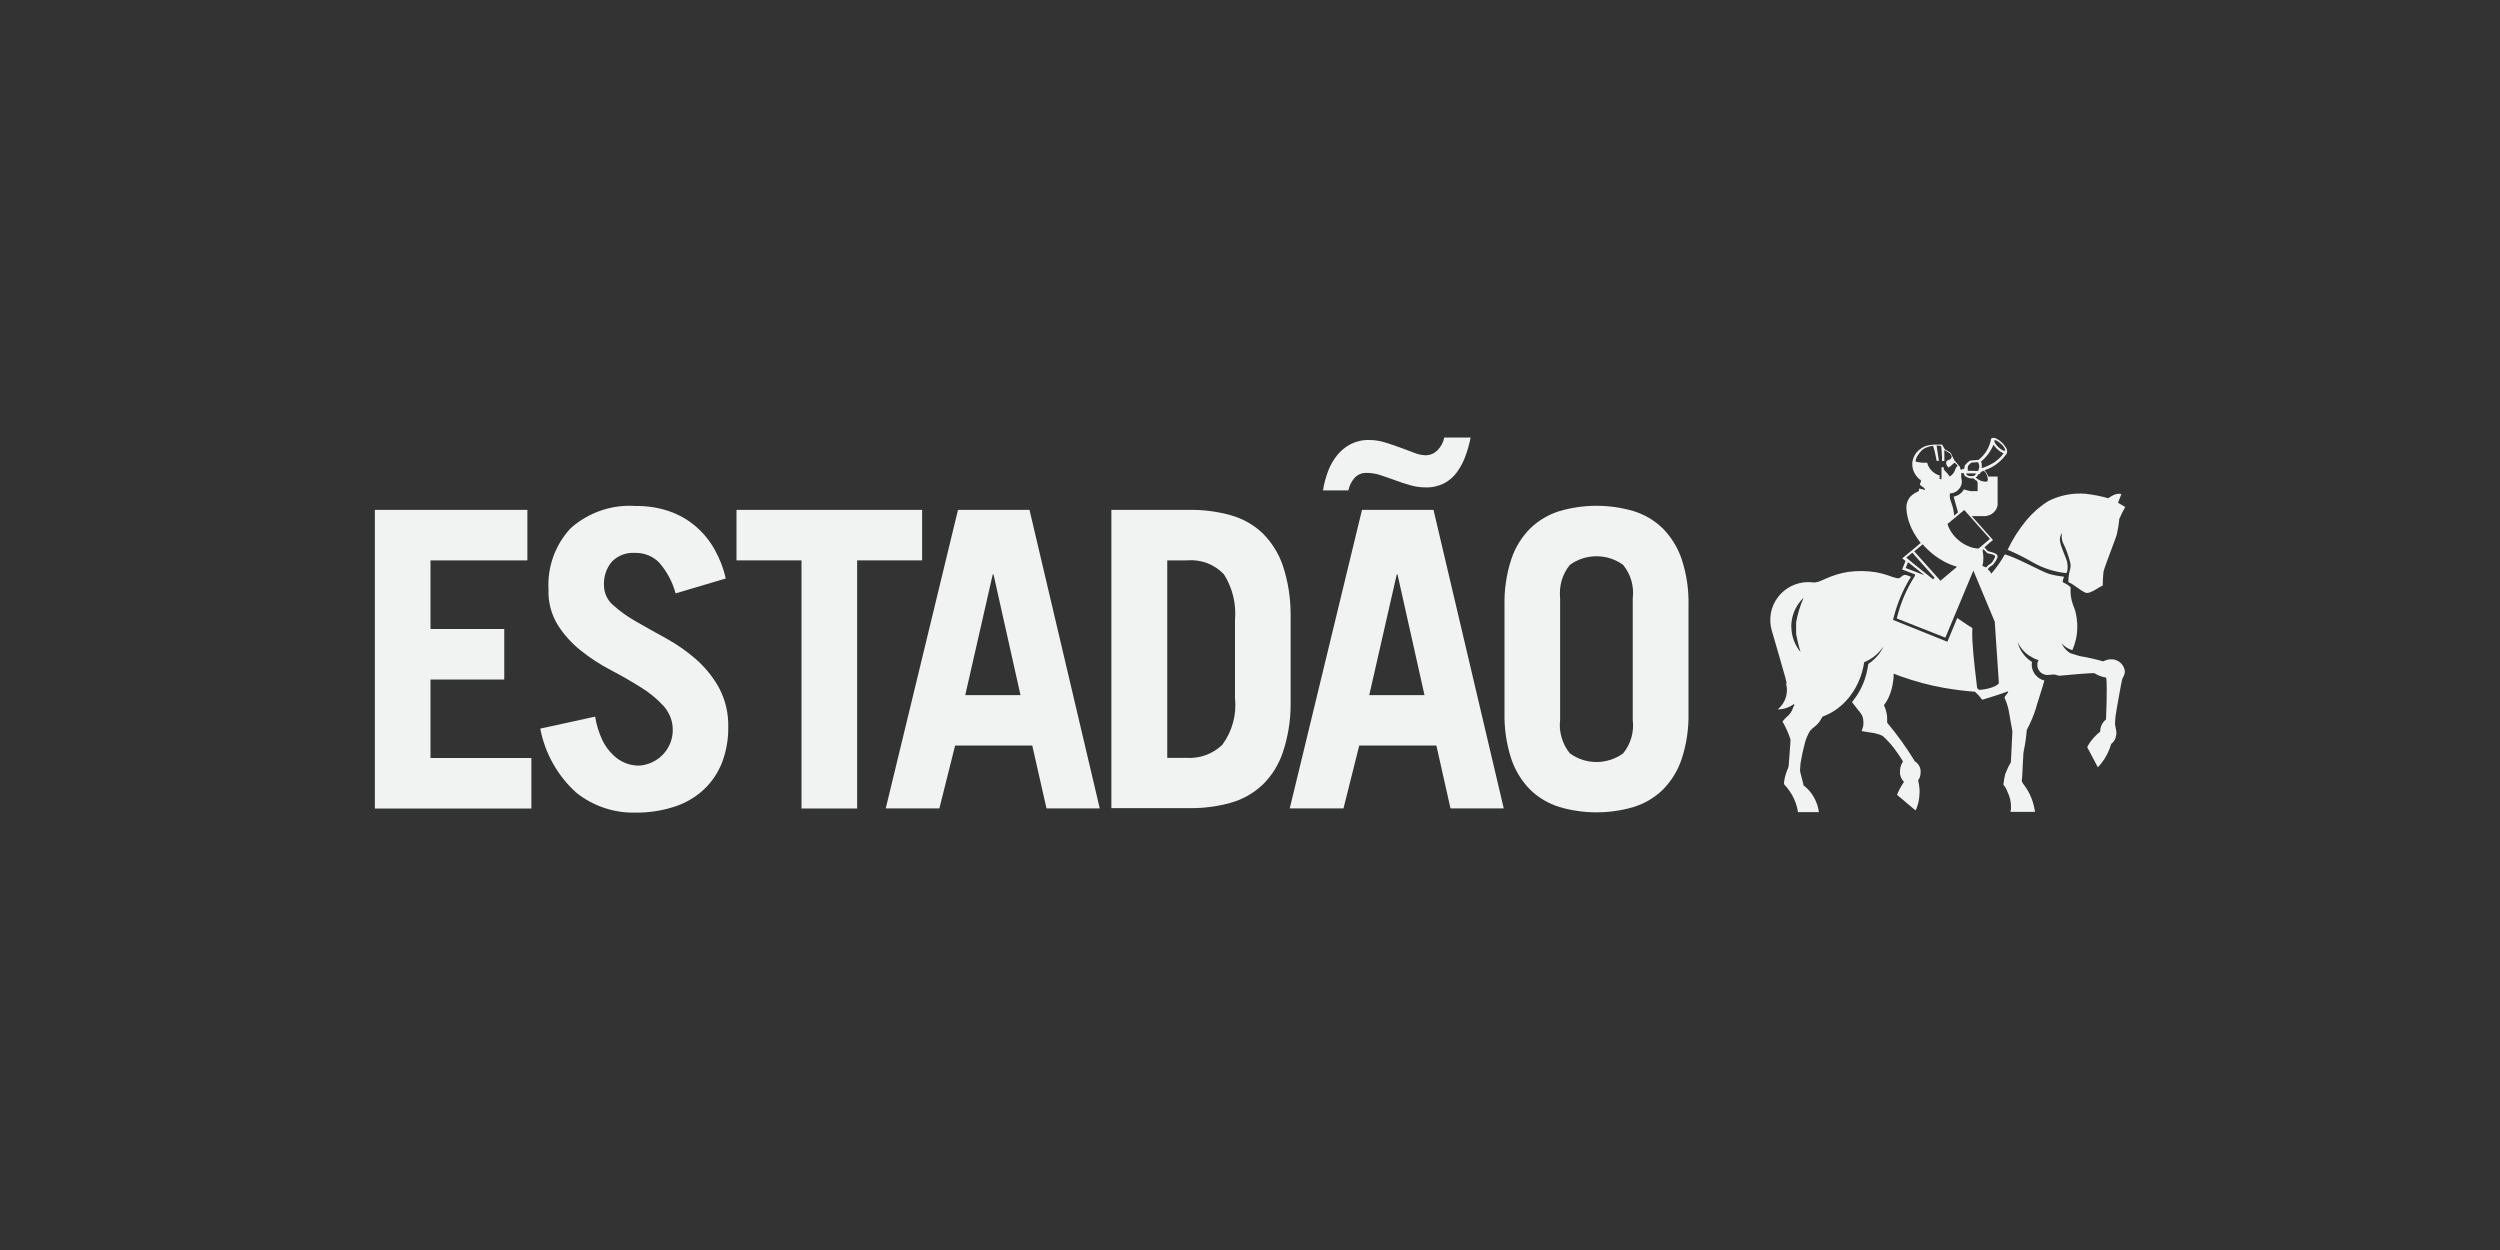
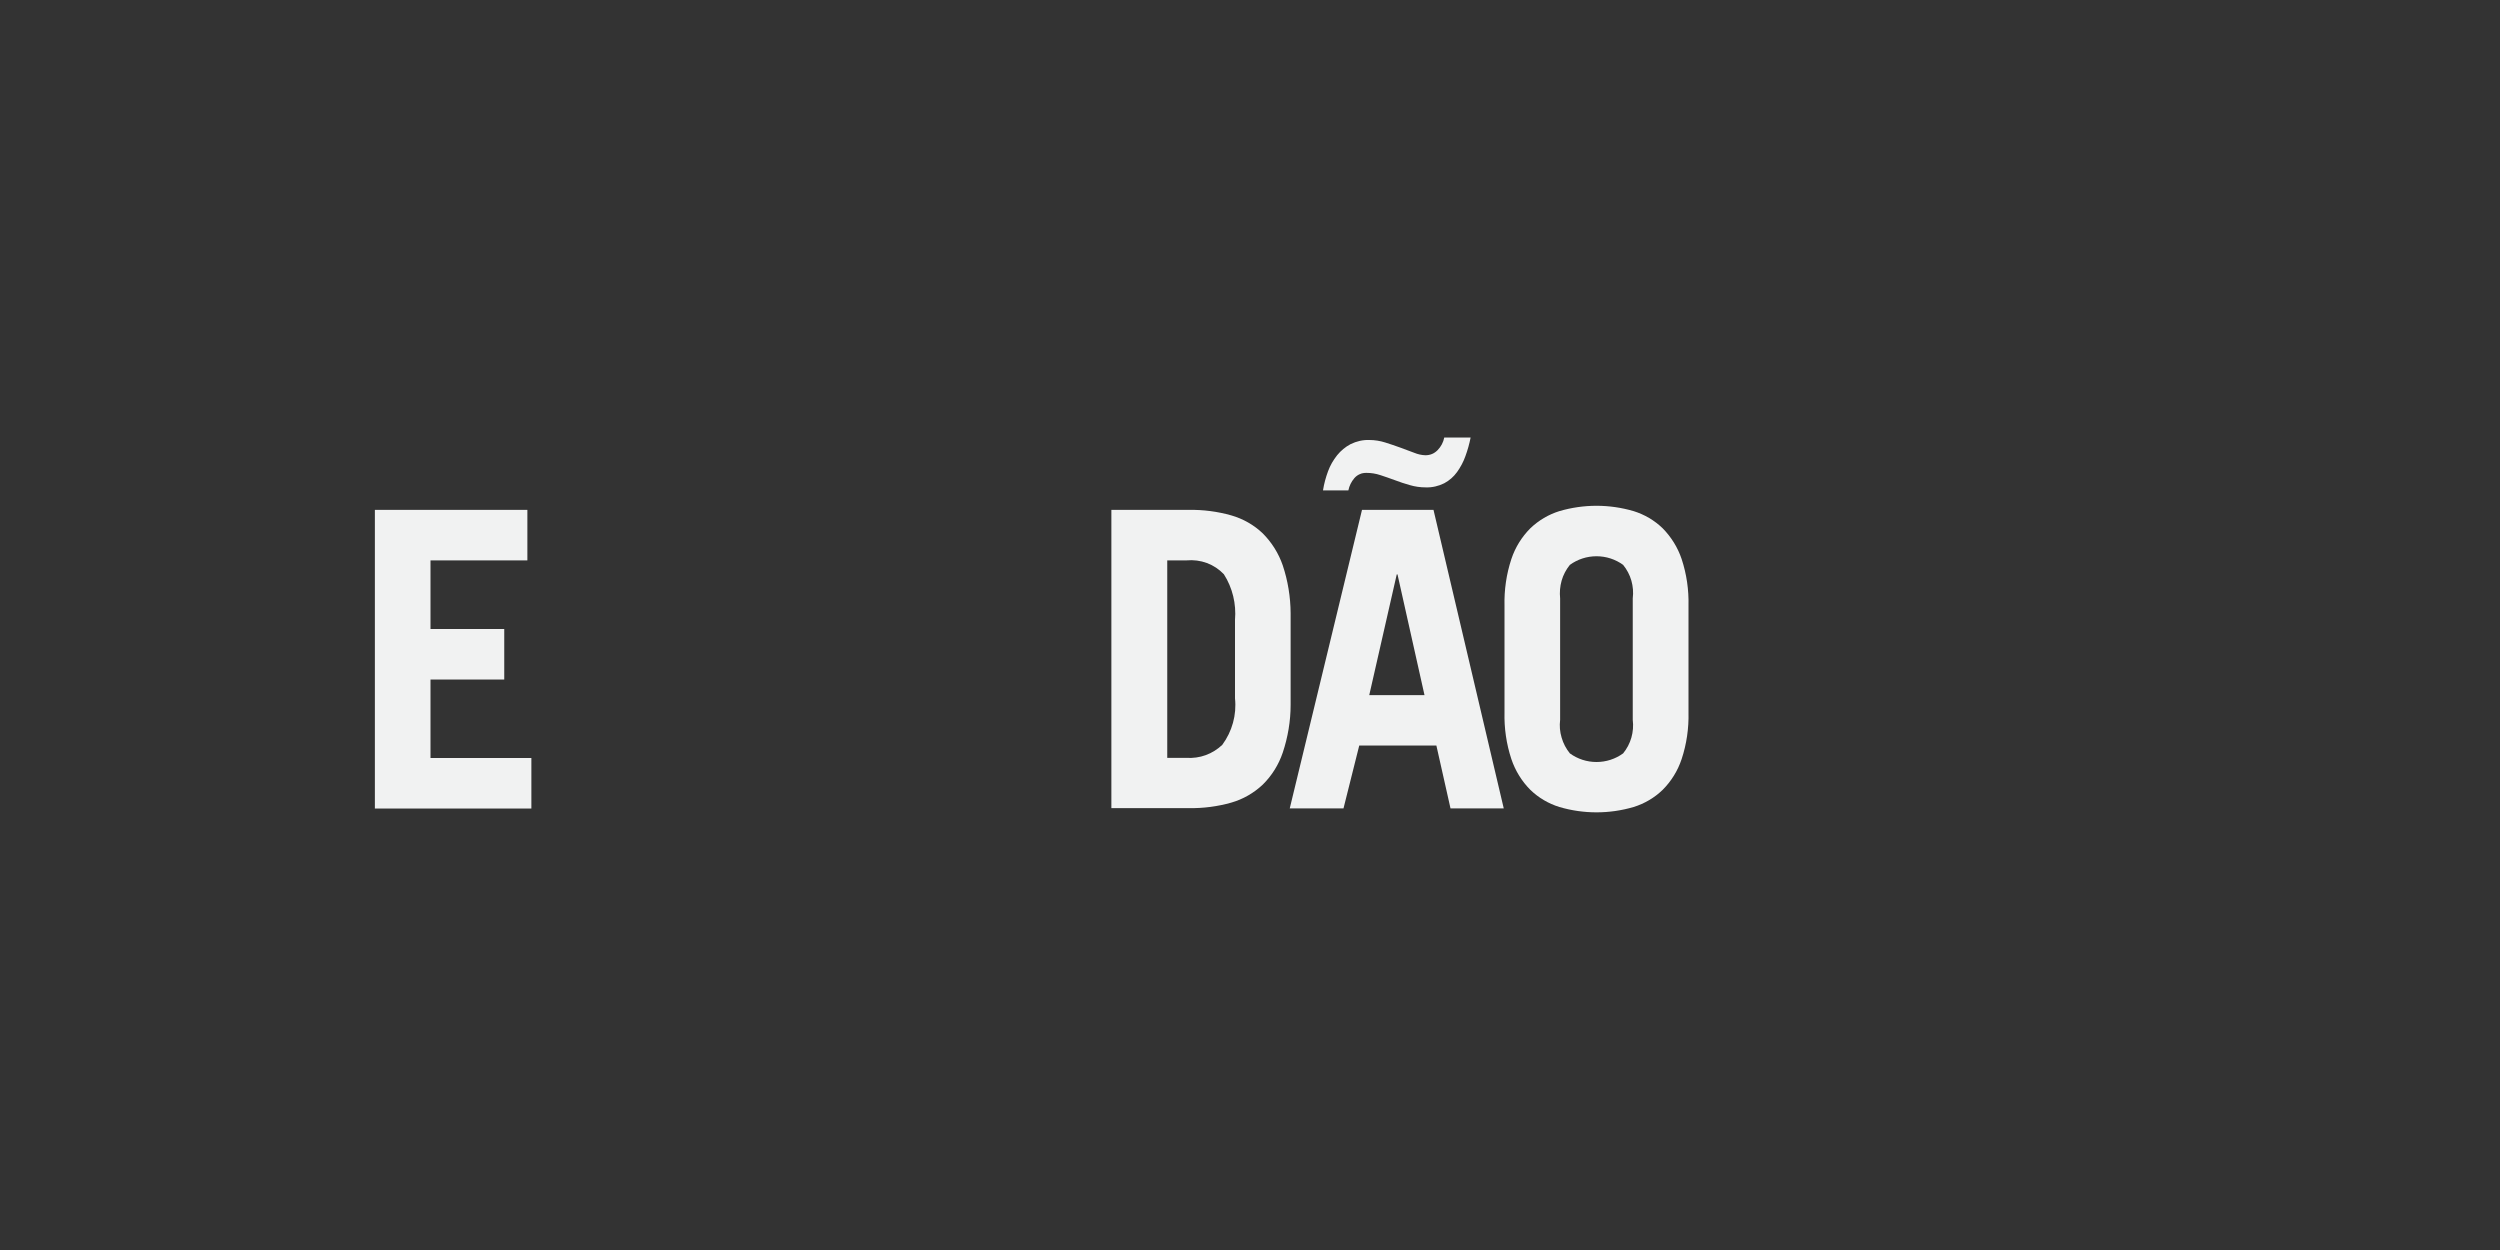
<svg xmlns="http://www.w3.org/2000/svg" id="Layer_1" viewBox="0 0 200 100">
  <rect x="0" y="0" width="200" height="100" fill="#333333" stroke="none" />
  <defs>
    <style>.cls-1{fill:#f1f2f2;}</style>
  </defs>
-   <path class="cls-1" d="M169.55,41.47c-.04.41-.1.82-.19,1.23-.1.4-1.01,2.67-1.08,3.04-.04.36-.06.73-.06,1.1-.28.12-.92.6-1.25.6s-1.15-.78-1.5-.86c0-.95.25-1.03.16-1.53-.14-.57-.34-1.13-.6-1.65-.1-.24-.12-.51-.07-.77-.07.1-.12.22-.15.34-.03.12-.03.24,0,.37.09.53.51,1.32.57,1.67.06.34.04.75-.09.84-.95-.1-1.87-.4-2.7-.88-.64-.37-1.3-.7-1.98-.99.4-.85.91-1.65,1.51-2.37.5-.6,1.09-1.12,1.76-1.53.91-.46,1.93-.66,2.95-.58.62.07,1.24.19,1.84.36,0,0,.59-.49,1.04-.33-.13.34-.27.69-.27.69l.58.34c-.18.3-.33.62-.47.94h0ZM143.31,50.18c.01.72.27,1.42.73,1.98,0,0,0,.01.01.02-.15-.47-.26-.95-.36-1.44v-.96c.12-.67.32-1.33.6-1.96,0,0,0,0,0,0l-.03.03c-.25.24-.45.52-.61.83l-.04.07c-.17.36-.27.75-.3,1.14,0,.08-.01.15-.01.23v.05h0ZM159.27,45.07s.09-.07.12-.12c.08-.13.16-.26.22-.4,0-.25-.53-.22-.65-.32-.11-.09-.16-.22-.34-.3v.03s0,.11,0,.17c.03.16.05.33.05.5,0,.21-.02.43-.08.64.1.04.2.08.29.13.11-.13.24-.24.39-.32ZM159.21,43.13l-2.07-2.33-1.34,1.12.05.16c.05.11.1.23.16.33.07.12.14.23.22.33.09.12.19.24.3.34.01.02.03.03.05.04.29.28.64.49,1.02.63.22.08.46.13.69.13l.92-.78h0ZM158.21,39.28v-.61s0-.07-.01-.11c-.01-.03-.03-.07-.05-.09-.08-.04-.15-.09-.22-.15-.02-.02-.05-.04-.07-.06-.14.03-.29.01-.42-.05-.08-.02-.15-.06-.21-.11-.04-.03-.07-.07-.09-.11-.02-.04-.03-.09-.04-.14-.07,0-.14,0-.2-.02v.4s0,.03.01.05c.04.13.05.27.02.41-.02.13-.08.26-.16.37-.09.12-.21.23-.34.3s-.28.11-.44.11c-.01.12-.01.23,0,.35.01.11.12.39.17.56.1.28.15.57.17.87l.31-.26c-.07-.25-.14-.5-.21-.75-.05-.17-.1-.34-.14-.51.17-.03.33-.1.48-.2.14-.1.26-.23.35-.38.17.06.35.11.53.14h.55ZM158.98,38.49c.08-.08.06-.29-.09-.63-.06-.07-.12-.14-.19-.2-.12.06-.17.06-.21.09-.03.05-.07.11-.11.16-.03.03-.1.02-.12.04-.04.1-.11.19-.21.25.12.11.26.2.41.26.1.04.44.12.53.04h0ZM159.38,37.09c.36-.21.67-.49.91-.83-.07-.02-.13-.05-.19-.09-.25-.15-.46-.35-.62-.59-.22.52-.56.99-1,1.35.02.04.04.09.05.13,0,.01,0,.03,0,.04.02.12.02.23,0,.35.29-.08.58-.21.84-.36h0ZM160.41,36.06h0s0-.01.01-.02c0,0,0-.01,0-.02-.05-.19-.16-.37-.32-.49-.09-.09-.18-.16-.28-.23-.11-.07-.2-.1-.25-.08,0,0-.01,0-.02.01,0,0,0,.02,0,.02,0,.03,0,.06,0,.08.07.17.17.31.31.43.22.22.47.35.54.29h0ZM158.24,36.97s-.53.04-.53.04c0,0-.25.18-.29.33,0,.11,0,.22,0,.32l.82.02c.06-.11.1-.23.1-.36,0-.13-.04-.25-.1-.36h0ZM157.66,38.09c.43.03.4-.22.4-.22h-.74s-.1.19.33.22h0ZM156.58,37.2c-.07-.07-.14-.13-.23-.18-.09.08-.22.2-.33.29,0,0,0,0-.01,0-.04.04-.09.07-.14.09-.08-.08-.14-.18-.17-.3,0-.03-.01-.05-.01-.08,0-.04,0-.08.03-.11.02-.03.05-.06.09-.08.09-.03.18-.07.26-.12.01-.06.04-.12.08-.17-.04-.09-.09-.18-.14-.26l-.22-.13c-.09-.04-.17-.1-.25-.15,0,.14.01.22.01.33v.04c0,.06,0,.12,0,.18v.33h-.19s0-.07,0-.11v-.18c0-.06,0-.12-.01-.19-.01-.25-.03-.48-.06-.71-.03,0-.05-.01-.08-.02l-.14-.02h-.14s.08.52.09.61c.01.05.09.56.09.59v.02h-.18c-.04-.21-.08-.44-.13-.65-.05-.21-.1-.38-.16-.56-.17.02-.34.07-.5.13,0,0-.01,0-.02,0-.11.05-.22.11-.31.18l-.05.04c-.07.07-.13.14-.19.21-.09.12-.16.23-.21.3-.03.04-.03.11-.07.17-.01.04-.02.07-.03.11,0,.04-.01.08-.02.12.01,0,.02,0,.03.01.06.02.12.03.18.04.15.03.31.05.46.05h.04c.07,0,.15,0,.22-.01h0c.06.24.18.46.35.63.13.14.29.25.46.33.04.02.08.03.12.04.02,0,.05.02.07.02,0,.04,0,.08,0,.12v.17l.15.02c0-.05,0-.1,0-.15,0-.02,0-.04,0-.06v-.75h.18v.17s.03.03.04.05c.07.07.14.15.21.23.02.02.04.05.06.07,0,0,0,0,.01.01,0,0,.02.02.02.03.05.06.1.12.14.18.06-.03.11-.07.16-.12.04-.04.08-.08.12-.13.02-.02.03-.05.05-.07.02-.03.04-.07.05-.1,0-.02.02-.05.03-.07,0-.01.01-.02.01-.03.02-.05.04-.1.06-.14.03-.07.08-.14.15-.18-.02-.05-.04-.09-.08-.12h.02ZM154.01,43.76l-.11-.12s-.05-.05-.07-.08c0,0,0-.01-.01-.02l-.68.57,2.1,2.35.08-.07,1.24-1.05c-.41-.12-.8-.28-1.16-.49-.44-.25-.86-.56-1.22-.92,0,0-.02-.02-.03-.03-.03-.03-.06-.05-.08-.08-.02-.02-.04-.04-.06-.06h0ZM152.51,44.61h-.01s.62.51.62.51l1.53,1.23.11-.14-1.56-1.75-.04-.05s-.01,0,0-.01l-.17-.19-.48.39h0ZM152.46,45.45h.02s1.37.53,1.37.53l.11.04-1.26-1-.06-.04-.19.47ZM142.93,54.64c-.05-.23-.11-.48-.17-.67l-.42-1.47-.6-2.06c-.13-.45-.15-.93-.07-1.39.08-.46.28-.9.56-1.27.28-.38.65-.68,1.07-.89.42-.21.88-.32,1.35-.32.15,0,.29.01.44.03.1,0,.2-.02.29-.04.05,0,.09-.02.14-.04.04-.01.07-.02.1-.04.06-.02.13-.05.2-.08.11-.05.23-.1.34-.15.55-.24,1.12-.41,1.71-.5.73-.1,1.48-.09,2.21.03.43.08.86.2,1.27.36.16.05.32.1.48.13.26,0,.29-.28.61-.28.15.03.3.09.44.16,0,0-.04.07-.05.07-.6.98-1.05,2.04-1.33,3.15,0,.02-.01.04-.02.06-.01.05-.03.11-.04.16,0,0,4.33,1.75,4.35,1.75.03-.07.79-1.9.79-1.9,0,0,.8.56,1.21.8-.02.33-.01.67,0,1,.07,1.29.31,3.21.38,3.8.06.07.11.15.21.15s1.22-.12,1.53-.53l-.19-2.84-.14-2.08-1.48-3.54-.23-.55-.44,1.05-1.8,4.31-3.88-1.53s0-.02,0-.03c0,0,0,0,0,0,0,0,0,0,0,0,0-.02,0-.03.01-.05.29-1.17.76-2.28,1.41-3.29.02-.05.03-.07.03-.08,0-.09,0-.07-.02-.09l-1.01-.38.27-.68-.26-.21.07-.06.25-.21.39-.32.48-.4.21-.18.08-.06-.1-.13s-.15-.21-.22-.31c-.16-.23-.3-.48-.42-.74-.07-.16-.14-.32-.19-.48-.03-.06-.04-.12-.06-.18-.06-.2-.1-.41-.13-.62-.02-.12-.02-.24-.03-.36v-.05c0-.23.07-.46.19-.66.04-.07.08-.13.14-.19l.03-.02s.08-.09.13-.12c.09-.07.19-.14.29-.19.07-.04.14-.07.22-.1,0-.06,0-.12.01-.2.04,0,.09.01.13.02.12.02.23.05.34.09,0,0,.02,0,.02,0-.03-.22-.3-.27-.38-.39-.02-.02-.03-.05-.03-.09,0-.03,0-.06.02-.08.03-.04.06-.09.06-.14,0-.02,0-.05-.02-.07,0-.02-.02-.04-.04-.05h0s-.03-.02-.04-.03c-.02-.02-.04-.03-.06-.04-.02-.01-.05-.05-.07-.07-.22-.22-.38-.5-.44-.81,0-.02,0-.05-.01-.07,0-.03,0-.06-.01-.1-.01-.1-.01-.21,0-.31,0-.03.01-.06.02-.09.07-.34.25-.64.51-.86.07-.06.15-.12.23-.17,0,0,.01,0,.02-.01.1-.06.2-.11.3-.14.02,0,.04-.01.05-.02.01,0,.02,0,.04,0,.1-.03.2-.06.3-.07.09-.01.18-.02.27-.02h.18s.05,0,.07,0c.02,0,.04,0,.06,0h.32s.03.04.04.06l.02.02c.05.09.09.17.12.22,0,0,0,.01.01.02.01.02.03.04.05.06.15.14.41.18.47.31.06.13.28.57.28.57,0,0,.46.52.46.54,0,.1,0,.14.06.21.09-.03.18-.06.28-.09,0-.07.01-.14.02-.22,0-.02.33-.44.5-.43.04,0,.61-.05.61-.05.51-.4.86-.96.99-1.59v-.02s0-.02,0-.03c0-.03.02-.05.04-.07.03-.03.07-.04.11-.05.04,0,.08,0,.12,0,.09.02.17.05.25.1.14.08.27.18.38.29.04.04.07.07.1.11.07.08.14.17.19.26.05.06.08.13.1.21.01.08.01.15,0,.23v.02c-.42.63-1.03,1.11-1.74,1.35-.02,0-.04.02-.06.03.14.14.25.31.3.49h.75v2.16s0,.06,0,.09c0,.03,0,.07-.02.1,0,.03,0,.04-.01.06-.03.1-.07.19-.12.27-.01.02-.03.03-.04.05-.08.11-.18.2-.3.28-.12.07-.25.12-.38.14-.05,0-.1.01-.15.02h-1.05l1.7,1.91s-.51.41-.68.58c.08.11.16.21.26.3.11.07.84.13.78.47,0,.04-.01.08-.03.12-.08.17-.18.33-.3.47-.12.15-.36.17-.44.42.12.08.22.2.27.34.41-.48.78-1,1.09-1.55.87.22,2.97,1.39,3.53,1.56.39.11.79.18,1.2.23-.05.13-.09.27-.11.4,0,.05.17.1.36.22.1.06.2.14.28.23-.04.48.03.97.2,1.42.07.15.12.31.17.47.02.05.03.1.04.16.03.12.05.24.07.37.02.16.04.32.05.49v.31s0,.07,0,.11c0,.2-.03.4-.06.6,0,.04-.02.09-.03.13,0,.05-.02.12-.04.18-.05.22-.12.44-.21.65-.01.02-.02.04-.03.07,0,.02-.01.03-.02.04,0,0,0,.01,0,.02-.02,0-.04-.01-.06-.02-.13-.04-.26-.1-.38-.17-.08-.05-.15-.1-.22-.16-.08-.06-.15-.13-.21-.2.13.27.31.51.55.69.04.03.08.06.13.09.03.02.07.03.1.04,0,0,.58.18.69.21.62.1,1.23.24,1.83.41.1.03.28-.19.82-.15.24.03.47.14.64.31.17.17.28.39.31.64-.01.36-.17.45-.22.66-.07.27-.48,2.56-.53,2.96-.03.26-.04.62-.04.62,0,.04.1.47.11.61v.08c0,.07,0,.13-.02.2-.02.14-.06.27-.13.39-.07.12-.16.22-.27.3,0,.01,0,.03-.01.04-.03.11-.07.22-.11.33-.21.56-.53,1.07-.95,1.5v-.02s-.84-1.59-.84-1.59v-.02c.17-.33.4-.64.67-.9.04-.04.07-.08.11-.11.08-.08.17-.15.26-.22v-.07c0-.17.05-.35.13-.5.08-.16.19-.29.33-.4,0-.06.12-2.47.02-3.35-.33-.05-.65-.17-.94-.35-.08-.06-2.73.19-2.81.2-.08,0-.3-.1-.46-.1-.15,0-.4.04-.49.04-.18,0-.35-.06-.49-.16-.15-.11-.25-.27-.3-.44-.01-.04-.02-.08-.02-.12v-.09s0-.06,0-.09c0-.03.01-.06.01-.09.02-.07.05-.14.09-.2-.15-.04-.29-.1-.43-.17-.13-.07-.25-.14-.37-.22-.29-.2-.53-.46-.72-.76-.07-.1-.12-.21-.17-.32.16.67.58,1.25,1.16,1.62,0,.05-.01.11-.02.17,0,.11,0,.21.03.31.05.22.15.43.31.6.18.2.41.34.67.4-.21.78-.67,2.11-.67,2.21-.19.6-.44,1.19-.74,1.75-.04.58-.13,1.16-.25,1.73-.02.12-.03.25-.03.38,0,.1-.05.72-.09,1.71,0,.08-.03.1-.03.2,0,.08.03.16.08.23,0,0,0,.01.01.02.03.05.07.09.1.14.03.05.09.13.14.19.1.15.19.31.28.48.04.08.08.16.11.25.02.04.04.07.05.11.14.36.24.73.29,1.11h-1.96c.02-.11.04-.23.04-.34.01-.45-.09-.89-.29-1.28-.07-.2-.18-.39-.32-.56.03-.29.08-.57.15-.85.12-.32.27-.64.45-.93,0,0,.12-2.36.12-2.46s-.17-.95-.24-1.38c-.06-.45-.19-.9-.38-1.31-.05-.09.21-.33.29-.47l-.05-.05s-.02,0-.04,0c-.1.09-1.99.66-1.99.66-.17-.23-.37-.45-.58-.64-.83-.06-1.66-.17-2.48-.31-1.17-.21-2.33-.52-3.45-.92-.19-.07-.38-.14-.56-.21,0,0-.01.02-.02.03v.1c0,.13,0,.26-.03.39-.05.49-.18.97-.39,1.42-.09.19-.2.37-.33.54,0,.02-.02.03-.02.05.09.18.15.36.19.56.03.12.05.24.06.37,0,.15,0,.3,0,.45.81.97,1.55,2,2.21,3.08,0,0,0,.02.01.02.15.09.27.22.35.37.08.15.12.33.11.5,0,.11-.02.22-.04.32-.03.12-.09.23-.16.33.03.11.05.22.07.34.04.25.06.5.04.75v.02c-.02.37-.09.74-.22,1.09-.03.07-.06.14-.1.2l-1.44-1.21-.04-.03c.07-.18.15-.35.24-.52.1-.18.2-.35.32-.52-.18-.18-.29-.41-.32-.65,0-.04,0-.09,0-.13,0-.04,0-.08,0-.12.01-.26.09-.51.24-.73-.18-.32-.62-.94-.76-1.12-.26-.33-.55-.64-.86-.92-.21-.11-.44-.18-.67-.23.04,0-.02,0,0,0-.11-.01-.46-.07-.46-.07l-.53-.09h-.03l.13-.41v-.03c.02-.15.02-.31,0-.46-.01-.11-.04-.21-.08-.31-.01-.03-.03-.07-.05-.1-.02-.04-.04-.08-.07-.11,0,0-.01-.02-.02-.03-.18-.24-.61-.79-.68-.87.01-.02.03-.04.04-.05l.02-.03c.28-.35.52-.73.71-1.13.09-.2.18-.4.25-.61.09-.26.16-.53.21-.8.03-.13.05-.25.07-.39,0-.01,0-.02,0-.04.09-.06.17-.12.26-.19.23-.19.44-.4.62-.64.11-.15.21-.31.29-.47.02-.04.03-.07.05-.11-.02.03-.04.06-.06.09-.29.4-.65.74-1.08.98l-.04.02s-.07.04-.11.06c-.08.04-.17.08-.26.12-.02.12-.04.24-.06.36-.04.17-.08.34-.13.51-.04.14-.1.29-.15.43-.09.23-.19.45-.31.67-.13.25-.28.48-.45.7-.04.05-.08.11-.12.16-.33.41-.72.76-1.16,1.05-.23.15-.48.28-.74.39-.08.03-.15.06-.22.09-.14.3-.34.57-.6.78-.14.1-.27.21-.38.34-.18.29-.32.61-.41.95-.15.55-.27,1.1-.36,1.66,0,.09-.04.5-.04.59s.28,1.05.28,1.15c0,0,0,0,0,.01,0,0,0,0,0,.01.43.32.77.76.98,1.25.13.28.21.58.25.89h-1.67c-.04-.27-.11-.53-.2-.78-.16-.43-.39-.83-.68-1.18-.06-.08-.13-.15-.2-.22-.03-.05-.04-.1-.04-.16,0,0,0-.02,0-.03.04-.34.13-.68.26-1,.05-.1.09-.2.11-.31,0-.1.17-2.06.15-2.13-.16-.5-.38-.98-.64-1.44.1-.12.2-.24.32-.35.25-.19.44-.46.53-.77.02-.09.09-.09.09-.19,0-.03,0-.07-.02-.09-.38.28-.83.43-1.3.43.28-.23.5-.54.62-.88s.15-.72.07-1.07c0-.03-.01-.06-.02-.09" />
  <path class="cls-1" d="M29.99,64.67v-23.88h12.2v4.04h-7.75v5.49h5.9v4.04h-5.9v6.28h8.07v4.04h-12.53Z" />
-   <path class="cls-1" d="M54.04,47.44c-.25-.91-.7-1.74-1.32-2.45-.25-.25-.56-.45-.89-.58-.33-.13-.69-.19-1.05-.18-.34-.02-.67.03-.99.15-.31.12-.6.31-.84.55-.45.54-.67,1.22-.63,1.92,0,.3.07.6.2.87.13.27.31.51.54.7.56.5,1.18.94,1.84,1.31.73.42,1.53.87,2.39,1.34.85.47,1.66,1.03,2.39,1.67.74.65,1.36,1.42,1.84,2.28.52.98.77,2.07.74,3.18.01.96-.16,1.91-.5,2.81-.32.82-.82,1.55-1.45,2.15-.67.62-1.47,1.09-2.34,1.37-1.01.33-2.07.49-3.13.48-1.71.04-3.39-.52-4.73-1.59-1.5-1.35-2.51-3.15-2.89-5.13l4.39-.96c.1.64.29,1.25.56,1.84.21.45.5.86.86,1.21.29.29.64.52,1.02.67.32.13.67.19,1.02.2.54-.02,1.07-.2,1.52-.51.45-.31.8-.74,1.01-1.24.21-.5.27-1.05.18-1.59-.09-.54-.34-1.03-.7-1.44-.54-.58-1.16-1.09-1.84-1.5-.73-.46-1.53-.92-2.39-1.37-.84-.44-1.64-.96-2.39-1.56-.72-.57-1.34-1.26-1.84-2.04-.52-.86-.78-1.84-.74-2.84-.05-.89.08-1.78.38-2.62.3-.84.77-1.61,1.38-2.27.71-.64,1.54-1.12,2.44-1.43.9-.31,1.86-.43,2.81-.36.91-.01,1.82.13,2.68.43.77.27,1.48.68,2.1,1.21.6.52,1.11,1.14,1.5,1.84.41.73.71,1.5.89,2.32l-4.01,1.19Z" />
-   <path class="cls-1" d="M73.77,40.79v4.04h-5.2v19.85h-4.45v-19.85h-5.2v-4.04h14.85Z" />
-   <path class="cls-1" d="M70.86,64.67l5.78-23.88h5.72l5.62,23.88h-4.26l-1.14-5.03h-6.17l-1.26,5.03h-4.3ZM77.22,55.61h4.42l-2.16-9.66h-.06l-2.2,9.66Z" />
  <path class="cls-1" d="M88.91,40.79h6.2c1.15-.02,2.29.13,3.39.44.94.27,1.81.76,2.52,1.44.72.72,1.27,1.6,1.6,2.56.41,1.23.62,2.52.63,3.82v7.34c0,1.3-.22,2.59-.63,3.82-.33.97-.87,1.84-1.6,2.56-.71.67-1.58,1.17-2.52,1.44-1.1.31-2.24.46-3.39.44h-6.2v-23.88ZM93.37,60.63h1.55c.52.03,1.05-.04,1.54-.22.49-.18.94-.46,1.32-.82.79-1.07,1.16-2.4,1.02-3.72v-6.28c.11-1.28-.2-2.57-.89-3.65-.38-.4-.85-.71-1.36-.9-.52-.19-1.07-.26-1.62-.21h-1.55v15.81Z" />
  <path class="cls-1" d="M103.18,64.67l5.78-23.88h5.72l5.62,23.88h-4.26l-1.13-5.03h-6.17l-1.26,5.03h-4.29ZM117.65,35c-.1.51-.24,1.01-.42,1.5-.16.45-.39.88-.67,1.27-.27.37-.61.67-1.02.89-.46.23-.97.35-1.49.33-.43,0-.85-.06-1.26-.18-.42-.12-.82-.25-1.21-.4-.39-.14-.77-.28-1.15-.4-.36-.12-.73-.18-1.11-.18-.18,0-.36.02-.53.1-.17.07-.32.18-.44.32-.24.28-.41.62-.48.98h-2.03c.08-.52.22-1.03.4-1.52.17-.47.42-.9.73-1.29.3-.37.66-.67,1.08-.89.47-.23.98-.35,1.5-.33.43,0,.86.07,1.27.2.42.13.82.27,1.21.41.39.14.75.28,1.1.41.29.12.59.19.9.2.18,0,.36-.03.53-.1.17-.07.32-.18.45-.31.27-.28.46-.63.53-1.01h2.1ZM109.54,55.61h4.42l-2.16-9.66h-.06l-2.2,9.66Z" />
  <path class="cls-1" d="M120.36,48.46c-.03-1.27.15-2.53.55-3.74.31-.93.83-1.77,1.52-2.46.66-.63,1.45-1.1,2.32-1.37,1.94-.57,4-.57,5.94,0,.87.27,1.67.74,2.32,1.37.69.7,1.21,1.54,1.52,2.46.4,1.21.58,2.47.55,3.74v8.53c.03,1.27-.15,2.53-.55,3.74-.31.93-.83,1.77-1.52,2.46-.65.63-1.45,1.1-2.32,1.37-1.94.57-4,.57-5.94,0-.87-.27-1.67-.74-2.32-1.37-.69-.69-1.21-1.54-1.52-2.46-.4-1.21-.58-2.47-.55-3.74v-8.53ZM124.81,57.59c-.06.48-.02.96.12,1.42.13.46.36.89.66,1.26.62.45,1.36.69,2.13.69s1.51-.24,2.13-.69c.3-.37.53-.8.66-1.26.13-.46.17-.94.11-1.42v-9.72c.06-.48.02-.96-.11-1.42-.13-.46-.36-.89-.66-1.26-.62-.45-1.36-.69-2.13-.69s-1.51.24-2.13.69c-.3.37-.53.8-.66,1.26-.13.46-.17.94-.12,1.42v9.72Z" />
</svg>